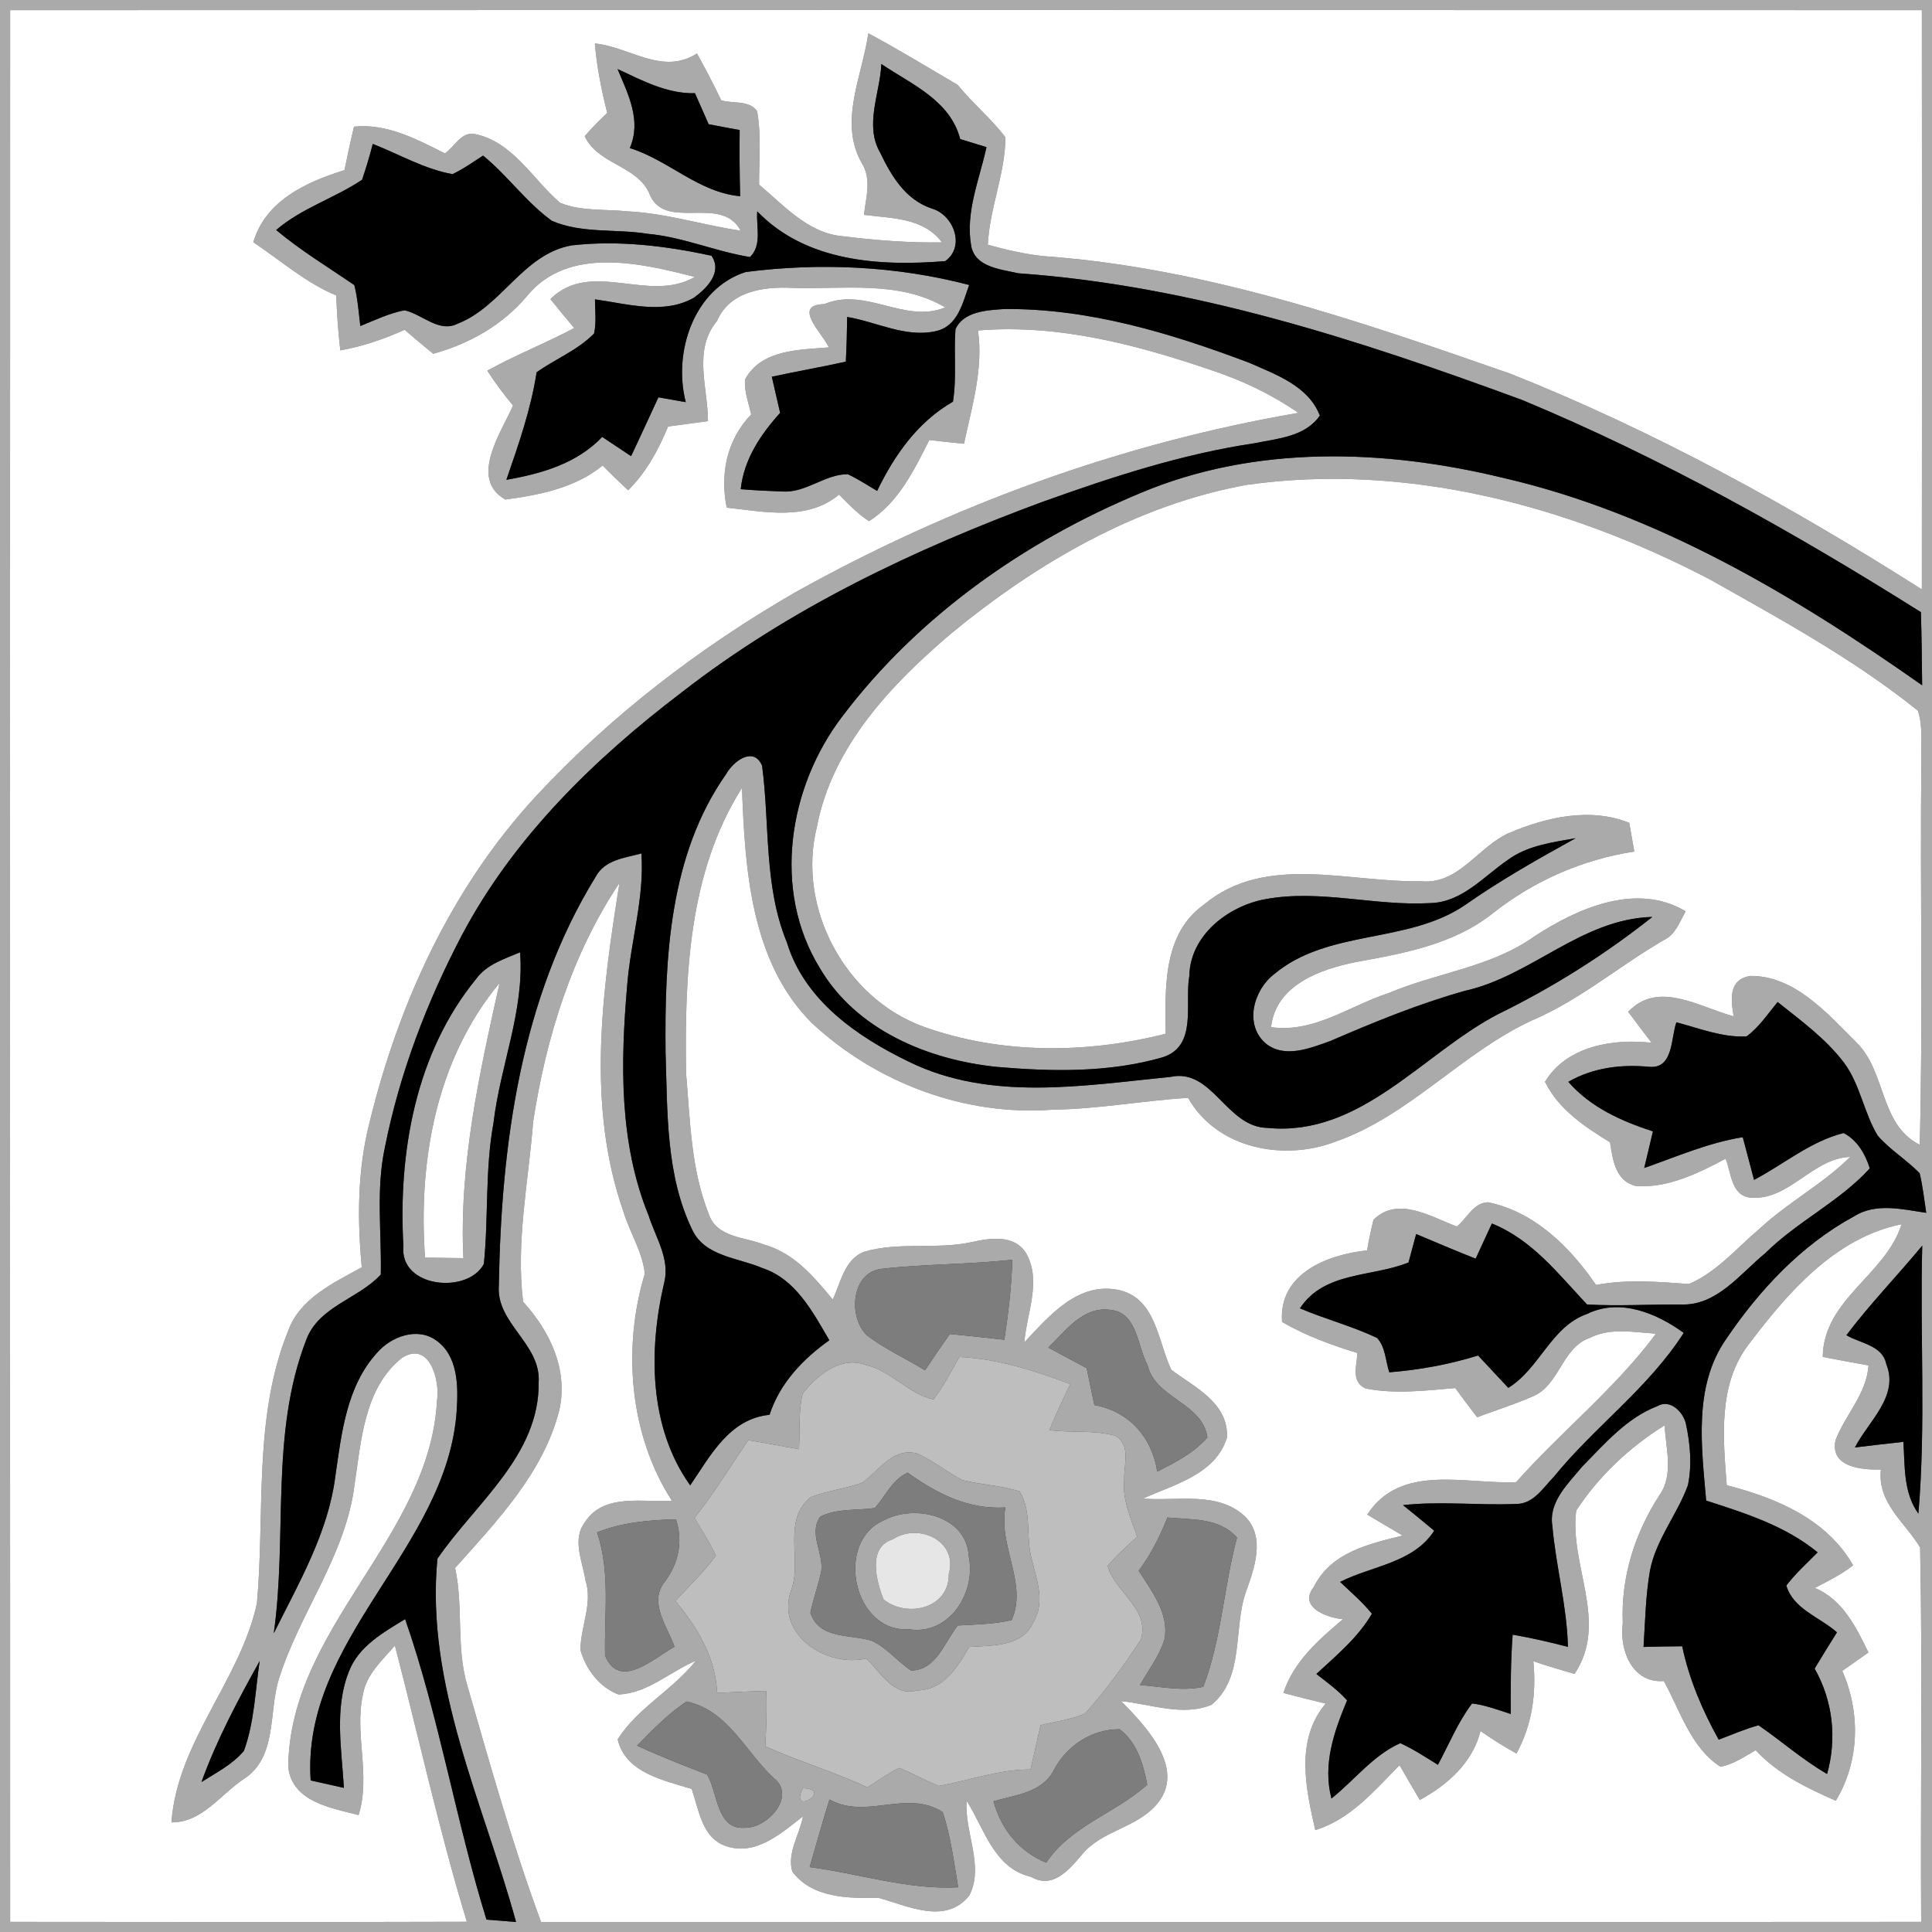
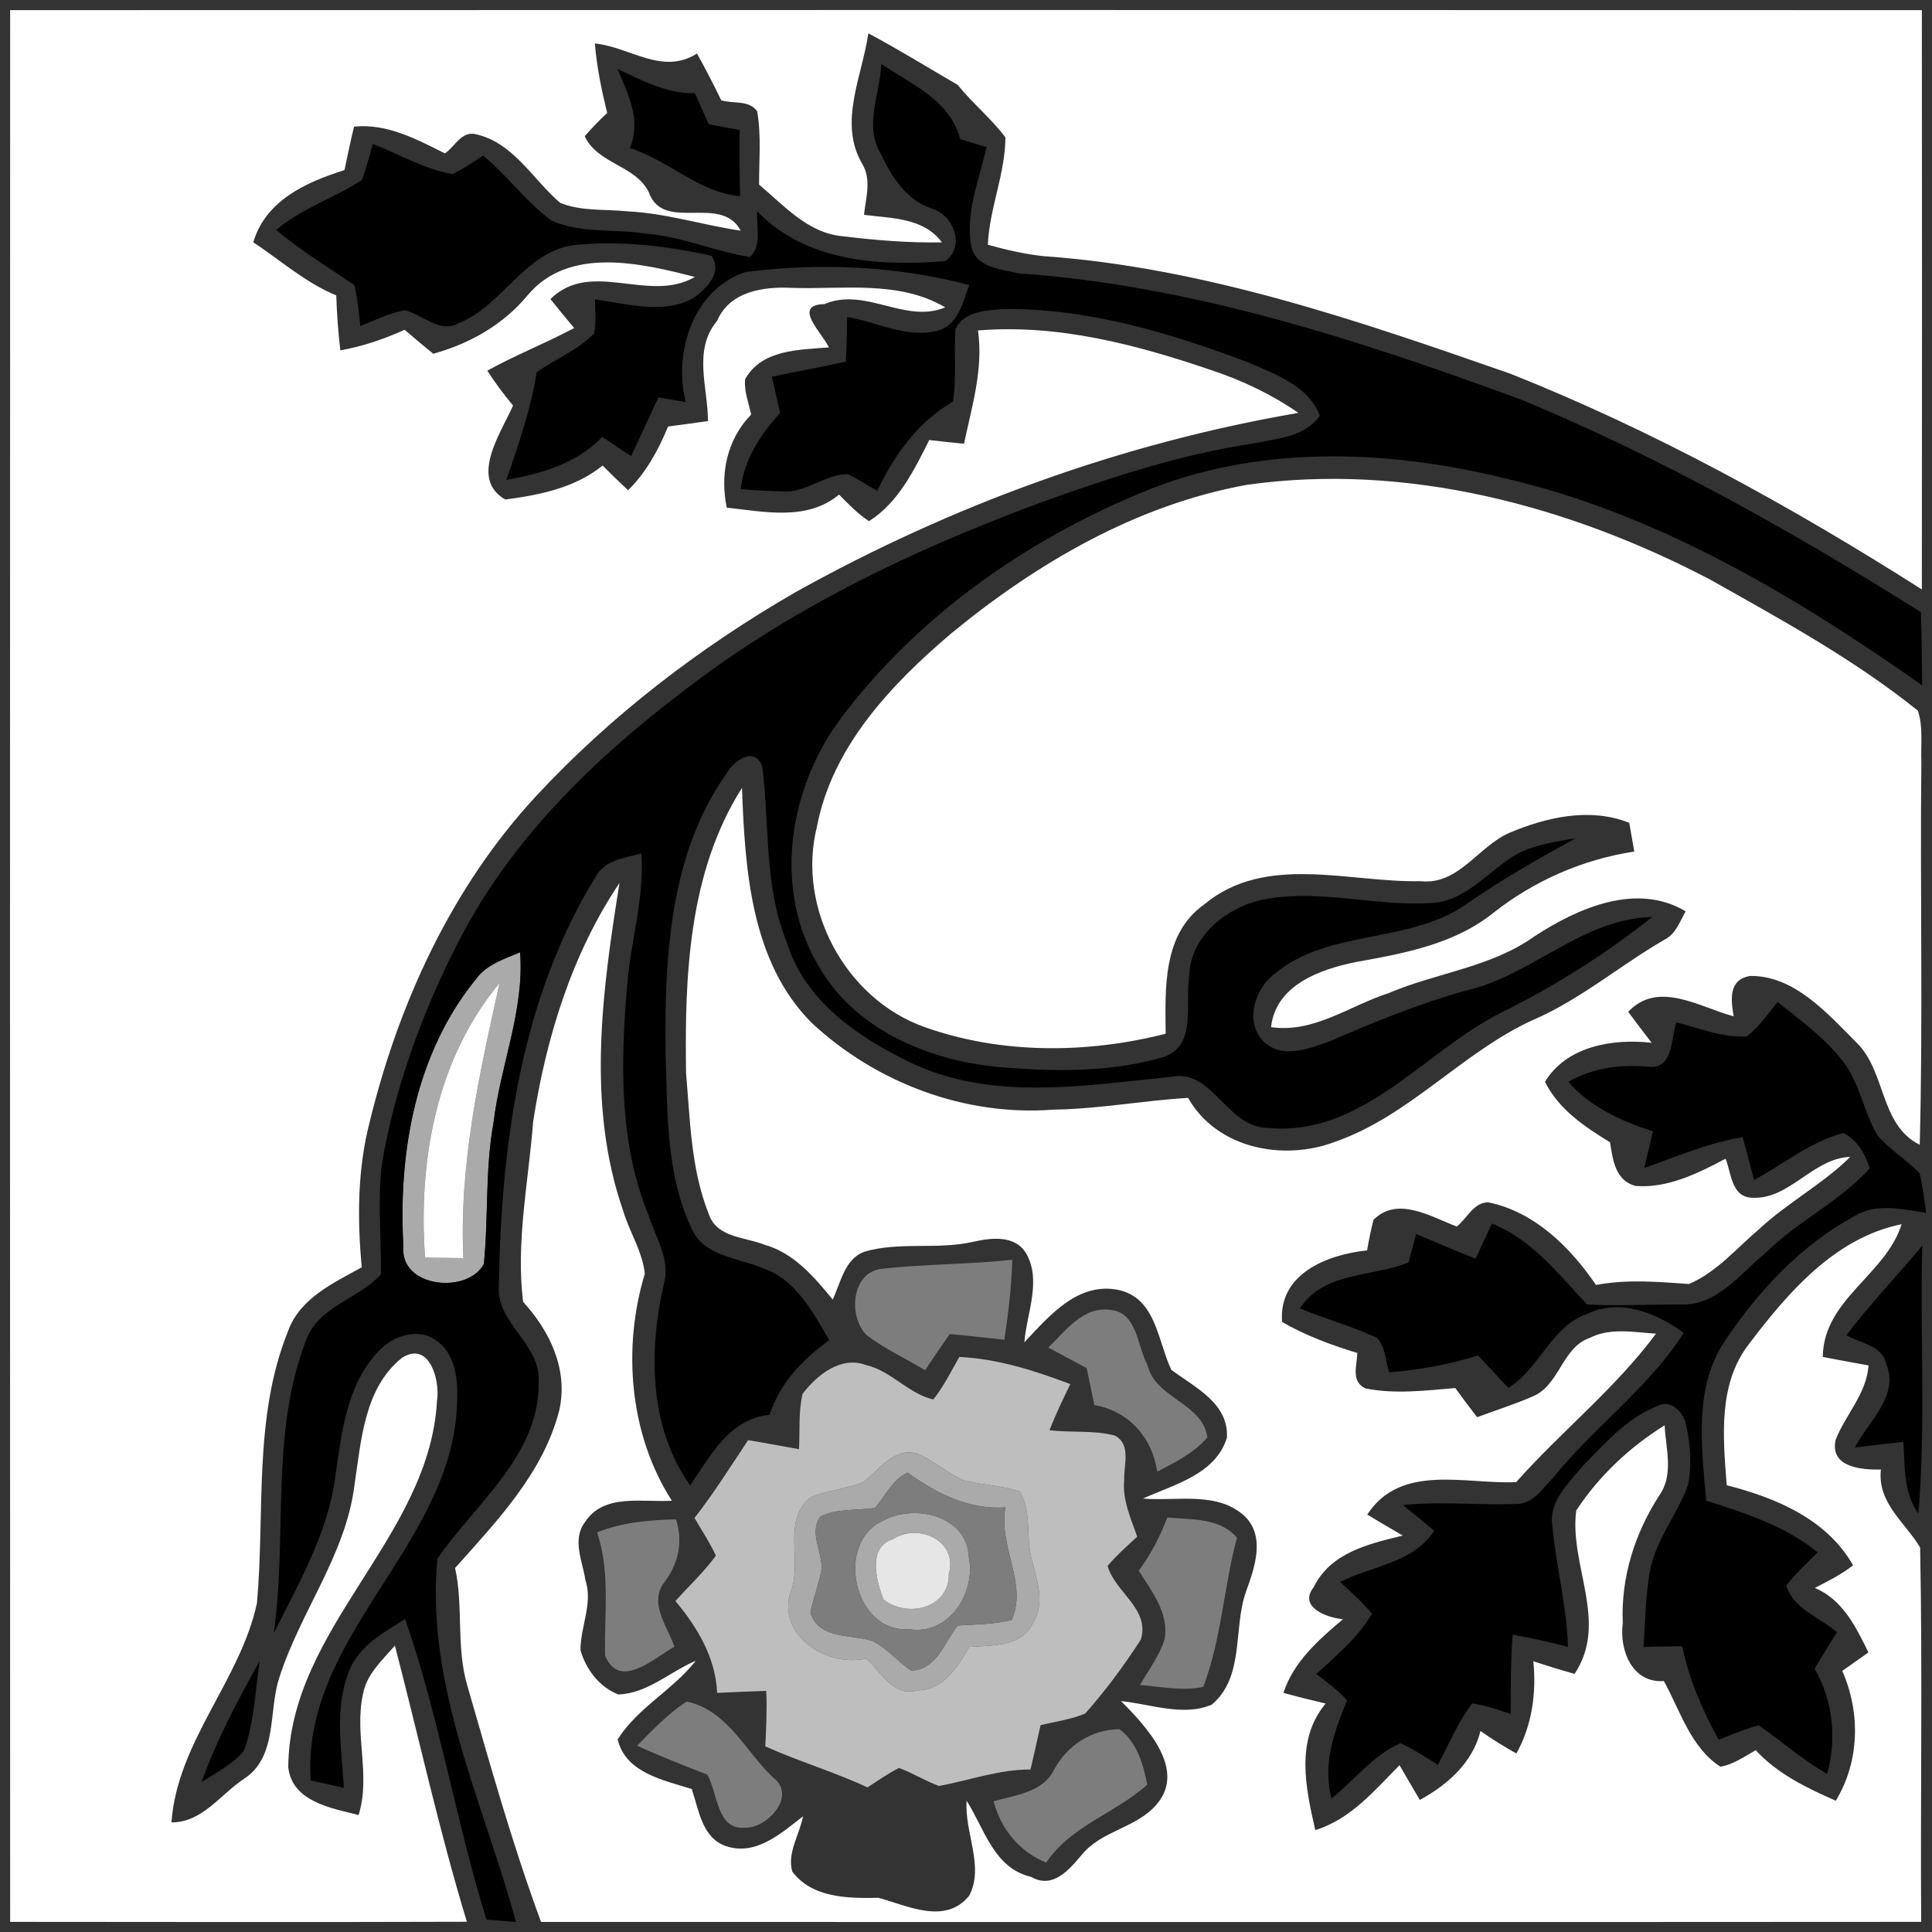
<svg xmlns="http://www.w3.org/2000/svg" width="200pt" height="200pt" viewBox="0 0 200 200" version="1.1">
  <rect x="0" y="0" width="200" height="200" fill="#333333" stroke="none" />
  <g id="#aaaaaaff">
-     <path fill="#aaaaaa" opacity="1.00" d=" M 0.00 0.00 L 200.00 0.00 L 200.00 200.00 L 0.00 200.00 L 0.00 0.00 M 1.05 1.05 C 1.03 67.02 1.03 132.98 1.05 198.95 C 16.81 198.96 32.57 198.99 48.33 198.94 C 45.46 189.51 43.36 179.88 40.88 170.35 C 39.57 171.87 37.92 173.33 37.57 175.41 C 36.66 179.54 38.41 183.79 37.12 187.89 C 34.29 187.17 30.23 186.52 29.84 182.93 C 29.95 168.51 44.47 159.20 45.24 144.99 C 45.57 142.84 44.42 138.74 41.59 140.58 C 37.68 143.72 37.39 149.18 36.69 153.77 C 35.78 161.00 31.06 166.89 28.90 173.71 C 27.76 177.22 28.77 181.92 25.19 184.19 C 22.79 185.80 20.90 188.68 17.75 188.65 C 18.35 180.27 24.88 173.96 26.60 165.95 C 27.44 156.58 26.21 146.76 29.81 137.82 C 31.03 134.40 34.50 132.82 37.45 131.19 C 36.98 126.20 37.00 121.11 38.25 116.22 C 41.26 103.85 46.75 91.87 55.45 82.46 C 63.23 74.07 72.43 67.03 82.32 61.32 C 98.49 52.30 116.15 45.87 134.41 42.74 C 131.69 40.86 128.69 39.42 125.55 38.37 C 117.75 35.70 109.56 33.52 101.24 34.21 C 101.81 38.19 100.61 42.09 99.79 45.94 C 98.59 45.82 97.39 45.69 96.20 45.55 C 94.63 48.66 93.01 52.02 89.96 53.95 C 88.79 53.19 87.83 52.18 86.86 51.20 C 83.53 53.96 79.16 52.97 75.23 52.55 C 74.52 49.07 75.24 45.51 77.76 42.91 C 77.50 41.71 77.02 40.52 77.13 39.27 C 78.83 36.16 82.74 36.22 85.81 35.96 C 85.10 34.45 81.95 31.55 85.35 31.48 C 89.58 29.67 93.69 33.55 97.85 31.82 C 93.05 28.98 87.27 29.98 81.96 29.80 C 79.02 29.65 75.53 30.16 74.23 33.22 C 71.71 36.24 73.28 40.09 73.29 43.59 C 71.91 43.79 70.53 43.97 69.16 44.15 C 68.16 46.57 66.90 48.90 65.02 50.75 C 64.12 49.91 63.24 49.06 62.38 48.19 C 59.54 50.51 55.85 51.24 52.31 51.71 C 48.54 49.56 51.86 44.81 53.11 41.98 C 52.15 40.82 51.25 39.63 50.45 38.37 C 53.37 36.75 56.49 35.53 59.44 33.96 C 58.61 32.97 57.79 31.97 56.98 30.96 C 61.21 26.79 67.15 31.45 71.93 28.67 C 66.34 27.23 58.85 25.46 54.60 30.59 C 52.08 33.62 48.62 35.58 44.85 36.62 C 43.85 35.81 42.86 34.98 41.89 34.14 C 39.76 35.10 37.54 35.86 35.23 36.27 C 35.01 34.38 34.87 32.48 34.81 30.58 C 31.63 29.27 29.05 26.95 26.22 25.08 C 27.50 20.74 31.71 18.85 35.66 17.61 C 35.97 16.11 36.29 14.60 36.65 13.11 C 40.06 12.76 43.12 14.41 46.06 15.88 C 47.04 15.22 47.71 13.67 49.08 13.86 C 53.09 14.64 55.11 18.54 57.99 21.00 C 60.20 21.90 62.65 21.63 64.98 21.88 C 68.96 22.07 72.77 23.31 76.68 23.88 C 74.61 20.01 68.66 24.15 67.16 19.89 C 65.79 17.10 61.86 16.98 60.53 14.10 C 61.26 13.26 62.04 12.45 62.86 11.69 C 62.27 9.33 61.78 6.93 61.58 4.50 C 65.22 4.86 68.55 7.83 72.15 5.54 C 73.04 7.13 73.87 8.74 74.66 10.38 C 75.88 10.76 77.56 10.33 78.38 11.52 C 78.82 14.03 78.57 16.59 78.58 19.11 C 81.15 21.27 83.64 24.13 87.19 24.45 C 90.62 24.87 94.06 25.15 97.51 25.09 C 95.60 22.52 92.30 22.61 89.44 22.24 C 89.63 20.46 90.26 18.55 89.22 16.90 C 86.78 12.65 89.26 7.86 89.89 3.45 C 93.03 5.12 96.06 7.00 99.13 8.78 C 100.67 10.69 102.61 12.26 104.08 14.22 C 104.06 18.00 102.43 21.56 102.26 25.34 C 104.17 25.86 106.10 26.32 108.08 26.52 C 124.76 27.71 140.71 33.23 156.39 38.70 C 171.29 44.63 185.43 52.42 198.95 61.02 C 198.97 41.03 198.97 21.04 198.95 1.05 C 132.98 1.03 67.02 1.03 1.05 1.05 M 63.93 7.15 C 65.03 9.77 66.43 12.48 65.20 15.33 C 69.22 16.58 72.32 19.92 76.62 20.31 C 76.56 18.03 76.54 15.74 76.57 13.46 C 75.50 13.27 74.43 13.07 73.36 12.86 C 72.88 11.79 72.41 10.72 71.94 9.65 C 69.05 9.72 66.48 8.33 63.93 7.15 M 91.24 6.63 C 91.10 9.65 89.46 12.96 91.12 15.81 C 92.29 18.25 93.75 20.69 96.47 21.59 C 98.71 22.24 99.97 25.51 97.85 27.03 C 91.06 27.59 83.41 27.10 78.39 21.88 C 78.26 23.45 78.92 25.36 77.64 26.61 C 74.05 26.03 70.66 24.52 67.01 24.20 C 63.74 23.67 60.23 24.20 57.13 22.86 C 54.47 20.94 52.55 18.18 50.01 16.11 C 48.97 16.77 47.96 17.50 46.84 18.03 C 43.92 17.50 41.33 15.97 38.59 14.90 C 38.27 16.15 37.90 17.39 37.48 18.61 C 34.63 20.52 31.23 21.54 28.59 23.81 C 31.13 25.94 33.96 27.65 36.68 29.51 C 37.03 30.90 37.13 32.33 37.30 33.75 C 38.80 33.15 40.28 32.42 41.88 32.12 C 43.73 32.53 45.46 34.51 47.41 33.49 C 51.95 31.72 54.16 26.28 59.19 25.40 C 64.01 24.85 68.93 25.45 73.65 26.47 C 74.82 28.18 73.18 29.84 71.85 30.81 C 68.72 32.61 64.94 31.45 61.59 30.99 C 61.60 32.16 61.75 33.36 61.50 34.52 C 59.81 36.26 57.50 37.15 55.55 38.54 C 54.96 42.37 53.68 46.02 52.42 49.67 C 56.07 49.03 59.71 47.99 62.34 45.23 C 63.34 45.89 64.34 46.56 65.33 47.22 C 66.29 45.20 67.21 43.16 68.16 41.13 C 69.10 41.29 70.05 41.46 70.99 41.63 C 69.66 36.50 71.80 29.90 77.18 28.16 C 84.87 27.17 92.81 27.53 100.33 29.50 C 99.65 31.36 99.16 33.78 96.88 34.28 C 93.77 34.99 90.74 33.32 87.70 32.81 C 87.68 34.36 87.64 35.90 87.56 37.44 C 85.01 38.00 82.45 38.45 79.90 39.00 C 80.19 40.25 80.48 41.49 80.76 42.74 C 78.73 44.99 77.01 47.55 76.68 50.64 C 78.13 50.76 79.58 50.83 81.03 50.88 C 83.44 51.03 85.40 49.08 87.76 49.09 C 88.82 49.58 89.79 50.23 90.80 50.82 C 92.61 47.08 94.99 43.69 98.65 41.58 C 99.05 39.10 98.72 36.58 98.91 34.08 C 99.74 32.22 102.20 32.11 103.96 31.99 C 112.72 31.91 121.25 34.50 129.36 37.57 C 132.12 38.79 135.45 39.96 136.63 43.02 C 135.12 45.21 132.28 45.39 129.90 45.88 C 122.35 47.00 115.07 49.39 107.90 51.96 C 94.69 56.84 81.77 62.96 70.60 71.65 C 61.56 78.52 53.18 86.67 47.82 96.80 C 44.18 103.72 41.36 111.13 39.84 118.80 C 38.91 123.13 39.51 127.56 39.42 131.94 C 37.10 134.47 32.99 135.22 31.70 138.71 C 27.94 148.40 29.77 159.00 28.34 169.08 C 30.93 163.86 33.98 158.67 34.72 152.78 C 35.36 148.34 35.88 143.49 39.04 140.03 C 40.49 138.36 43.19 137.34 45.16 138.76 C 47.43 140.37 47.44 143.49 47.28 146.00 C 46.34 160.28 31.18 169.62 32.16 184.31 C 33.02 184.50 34.74 184.89 35.60 185.08 C 35.37 181.09 34.59 176.87 36.12 173.03 C 37.12 170.42 39.68 168.99 41.94 167.61 C 45.47 177.76 47.18 188.45 50.36 198.72 C 51.13 198.78 52.66 198.90 53.42 198.96 C 50.04 186.62 44.03 174.44 45.28 161.36 C 49.19 155.64 55.86 150.67 55.76 143.11 C 56.03 139.12 51.33 137.00 51.64 133.07 C 51.88 118.50 53.89 103.37 61.67 90.75 C 62.60 89.00 64.69 88.81 66.40 88.35 C 66.72 92.96 65.29 97.40 64.93 101.96 C 64.24 109.94 64.06 118.29 67.15 125.84 C 67.85 128.07 69.36 130.29 68.77 132.73 C 67.13 139.67 67.14 147.74 71.45 153.76 C 73.54 150.69 75.51 146.87 79.66 146.46 C 80.73 143.19 83.10 140.70 85.85 138.74 C 84.13 135.81 82.37 132.41 78.92 131.27 C 76.41 130.18 72.97 130.10 71.65 127.29 C 68.92 121.63 69.10 115.12 68.90 108.99 C 68.79 99.14 69.30 88.46 75.17 80.13 C 75.90 78.81 78.01 77.21 78.89 79.26 C 79.70 85.35 79.06 91.73 81.46 97.56 C 83.27 103.53 88.70 107.30 94.05 109.89 C 102.49 114.06 112.18 112.37 121.16 111.48 C 125.53 110.53 126.92 116.70 131.22 116.76 C 140.83 117.70 147.25 109.09 155.03 105.01 C 160.72 102.23 166.08 98.86 171.05 94.92 C 163.69 95.12 158.54 101.05 151.61 102.58 C 146.85 103.92 142.26 105.80 137.73 107.76 C 135.66 108.50 132.96 109.61 131.02 108.01 C 128.77 106.07 129.77 102.49 131.88 100.86 C 137.49 96.14 145.69 97.75 151.66 93.69 C 155.32 91.12 159.20 88.93 163.11 86.77 C 160.70 87.20 158.12 87.52 156.09 89.02 C 153.56 90.75 151.33 93.43 148.02 93.49 C 142.36 93.81 136.70 92.05 131.06 93.07 C 127.18 93.75 123.20 96.80 123.12 101.02 C 122.61 103.87 124.01 108.29 120.36 109.45 C 114.83 111.05 108.93 110.94 103.24 110.45 C 96.10 109.73 88.62 106.63 84.86 100.20 C 79.91 92.15 81.62 81.45 87.19 74.17 C 95.05 63.77 106.11 56.00 118.08 51.03 C 129.91 46.04 143.29 46.48 155.57 49.46 C 171.49 53.12 185.75 61.64 198.98 70.94 C 198.95 68.42 198.93 65.89 198.85 63.37 C 185.66 55.07 171.99 47.40 157.58 41.41 C 140.74 35.21 123.42 29.55 105.40 28.29 C 103.61 27.87 100.97 27.68 100.54 25.48 C 99.91 21.99 101.39 18.59 102.12 15.23 C 101.44 15.03 100.08 14.61 99.40 14.40 C 98.36 10.38 94.37 8.74 91.24 6.63 M 98.52 65.53 C 92.28 70.82 86.16 77.26 84.57 85.57 C 82.45 93.98 87.52 103.42 95.71 106.32 C 103.65 109.15 112.56 109.08 120.67 107.01 C 120.62 102.33 120.34 96.69 124.64 93.64 C 131.00 88.32 139.63 91.38 147.06 91.22 C 151.00 91.65 153.02 87.61 156.26 86.21 C 160.14 84.58 164.61 83.56 168.66 85.18 C 168.79 85.92 169.05 87.40 169.18 88.15 C 163.83 88.97 158.79 91.18 154.55 94.53 C 150.52 97.75 145.35 98.69 140.42 99.58 C 136.70 100.32 132.06 101.95 131.58 106.33 C 136.01 106.97 139.71 104.11 143.74 102.81 C 148.72 100.69 154.37 100.14 158.86 96.92 C 163.33 94.01 169.41 91.30 174.50 94.34 C 173.89 95.39 173.48 96.70 172.30 97.28 C 167.67 99.95 163.58 103.50 158.62 105.62 C 151.30 108.99 145.89 115.53 138.20 118.20 C 132.86 120.23 125.96 118.91 122.99 113.65 C 118.32 113.93 113.70 114.81 109.02 114.87 C 99.90 115.57 90.73 112.11 84.06 105.92 C 77.72 99.60 77.12 89.99 76.81 81.56 C 71.27 90.29 70.87 101.03 71.02 111.06 C 71.44 115.94 71.52 121.01 73.35 125.62 C 74.16 128.15 77.10 128.03 79.16 128.86 C 82.18 129.71 84.29 132.19 86.20 134.53 C 87.04 132.78 87.42 130.34 89.47 129.58 C 93.10 128.51 96.97 129.39 100.65 128.57 C 102.55 128.14 105.06 127.79 106.24 129.77 C 107.84 132.61 106.28 135.95 106.04 138.96 C 108.63 136.20 111.66 132.58 115.94 133.57 C 119.70 134.50 119.86 138.90 121.26 141.81 C 123.67 143.61 127.21 145.25 127.01 148.83 C 125.83 152.64 121.54 153.67 118.32 155.13 C 121.84 155.43 126.11 154.31 128.94 157.04 C 131.01 159.20 129.84 162.38 128.97 164.81 C 127.64 168.61 128.86 173.61 125.43 176.47 C 122.47 177.72 119.12 176.40 116.05 176.10 C 118.66 178.71 122.84 183.17 119.75 186.77 C 117.69 189.23 114.05 189.48 112.01 191.98 C 110.69 193.54 108.99 195.60 106.73 194.29 C 102.88 193.39 101.92 189.33 100.07 186.42 C 99.81 189.66 101.93 193.21 100.33 196.24 C 97.87 199.29 93.95 197.28 90.94 196.46 C 87.82 196.52 84.10 196.51 82.02 193.75 C 81.45 191.82 82.78 189.90 83.13 188.02 C 80.89 189.76 78.26 192.14 75.19 191.12 C 72.68 190.31 72.34 187.34 71.61 185.20 C 68.70 184.28 64.76 183.53 63.94 180.06 C 66.01 176.78 69.65 174.95 72.03 171.92 C 69.35 173.05 67.04 175.30 64.02 175.41 C 62.06 174.67 60.65 172.80 60.09 170.82 C 60.08 168.39 61.40 165.99 60.60 163.57 C 60.31 161.62 59.19 159.38 60.55 157.58 C 62.50 154.54 66.53 155.56 69.55 155.35 C 65.15 148.52 64.42 139.54 66.75 131.86 C 66.52 129.58 65.18 127.58 64.53 125.40 C 60.69 114.42 62.34 102.60 64.13 91.40 C 59.21 98.73 56.52 107.45 55.19 116.12 C 54.71 122.32 53.39 128.54 54.15 134.76 C 56.91 137.79 58.82 141.72 57.91 145.93 C 56.28 152.44 51.45 157.45 47.11 162.32 C 47.99 166.32 47.20 170.51 48.37 174.47 C 50.74 182.68 53.04 190.93 56.01 198.96 C 103.64 198.95 151.26 198.99 198.88 198.95 C 198.79 186.03 199.03 173.10 198.77 160.19 C 197.19 157.56 194.33 155.59 194.71 152.13 C 192.72 152.16 189.41 151.91 190.02 149.07 C 191.04 146.43 193.22 144.31 193.43 141.35 C 191.84 141.06 190.26 140.77 188.69 140.47 C 188.77 134.48 195.21 132.00 196.85 126.73 C 189.98 128.12 185.10 133.78 181.07 139.11 C 177.82 143.27 178.37 148.83 178.75 153.75 C 183.83 155.05 189.11 157.25 191.83 162.04 C 190.62 162.99 189.24 163.68 187.87 164.38 C 190.75 165.59 192.12 168.41 193.42 171.06 C 192.52 171.70 191.61 172.33 190.71 172.97 C 192.61 177.28 192.51 182.35 190.04 186.41 C 187.03 185.09 184.01 183.63 181.75 181.18 C 180.58 181.84 179.45 182.65 178.10 182.89 C 175.02 180.91 173.94 177.09 172.24 174.02 C 168.97 174.27 167.61 170.82 167.99 168.02 C 167.78 163.30 169.23 158.73 171.78 154.79 C 173.29 152.64 172.44 149.95 172.32 147.55 C 168.70 149.80 165.51 152.80 163.17 156.37 C 162.43 162.05 166.57 167.91 163.00 173.28 C 161.57 172.88 160.15 172.44 158.73 171.97 C 159.06 175.27 158.60 178.59 156.98 181.52 C 155.69 180.81 154.45 180.03 153.26 179.19 C 152.44 182.49 149.86 184.75 146.98 186.33 C 146.27 185.13 145.57 183.93 144.88 182.73 C 142.30 185.34 139.80 188.34 136.16 189.45 C 135.15 185.07 134.08 180.13 137.23 176.35 C 135.76 176.01 134.31 175.64 132.86 175.25 C 133.91 172.01 136.51 169.75 139.02 167.62 C 137.36 167.47 134.39 166.37 135.98 164.32 C 137.76 160.71 141.65 159.84 145.21 158.96 C 143.98 158.24 142.75 157.52 141.54 156.79 C 145.00 151.45 151.72 153.67 156.95 153.43 C 161.62 148.18 167.22 143.73 171.43 138.06 C 169.15 137.92 166.70 137.41 164.57 138.50 C 161.66 139.50 161.45 143.46 158.61 144.58 C 156.75 145.39 154.81 146.00 152.91 146.71 C 152.14 145.71 151.39 144.71 150.65 143.69 C 147.57 143.95 144.41 144.34 141.35 143.73 C 139.82 143.01 140.47 141.36 140.51 140.06 C 137.82 139.24 135.16 138.26 132.72 136.85 C 132.33 131.85 137.41 129.87 141.52 129.44 C 141.70 128.37 141.92 127.32 142.18 126.28 C 144.68 123.77 148.14 125.97 150.81 126.97 C 151.86 126.14 152.53 124.49 154.05 124.46 C 158.87 125.45 162.54 129.10 165.22 133.02 C 168.42 132.41 171.63 132.69 174.84 132.92 C 177.74 131.69 179.80 129.17 182.17 127.18 C 185.10 124.46 188.69 122.58 191.54 119.76 C 187.60 119.90 185.21 124.31 181.23 123.98 C 179.20 123.80 179.23 121.39 178.63 119.95 C 175.78 121.46 172.62 123.03 169.33 122.77 C 167.21 122.23 166.96 120.07 166.67 118.25 C 164.05 116.64 161.34 114.84 159.94 111.99 C 162.16 108.28 167.01 107.49 170.98 107.95 C 170.16 106.89 169.35 105.82 168.55 104.74 C 171.67 101.44 175.94 104.27 179.47 105.21 C 179.17 103.47 178.92 101.39 181.19 101.03 C 185.74 100.98 189.16 104.89 192.14 107.88 C 195.29 110.91 194.54 116.41 198.73 118.51 C 199.08 105.33 198.75 92.14 198.90 78.95 C 198.82 77.16 199.11 75.30 198.54 73.57 C 191.91 68.24 184.40 64.15 177.02 59.99 C 162.41 52.34 145.59 47.86 129.07 50.19 C 117.68 52.25 107.37 58.26 98.52 65.53 M 180.81 107.29 C 178.30 107.42 175.92 106.45 173.54 105.83 C 172.96 107.43 173.25 110.64 170.76 110.44 C 167.83 110.16 164.94 110.51 162.35 111.99 C 164.65 114.63 167.85 116.06 171.11 117.12 C 170.82 118.38 170.51 119.65 170.21 120.91 C 173.57 119.73 176.87 118.29 180.41 117.72 C 180.80 119.19 181.19 120.66 181.58 122.14 C 184.66 120.52 187.42 118.15 190.85 117.29 C 192.27 118.03 193.10 119.46 193.56 120.95 C 190.41 124.41 186.05 126.44 182.73 129.74 C 180.12 131.87 177.73 135.19 174.01 135.04 C 170.77 135.02 167.52 135.22 164.29 135.04 C 161.32 131.89 158.61 128.33 154.44 126.66 C 153.88 127.87 153.32 129.09 152.76 130.30 C 150.69 129.48 148.65 128.61 146.60 127.75 C 146.40 128.48 146.01 129.96 145.81 130.69 C 142.02 132.23 137.10 131.59 134.57 135.44 C 137.19 136.55 139.97 137.28 142.55 138.50 C 143.44 139.45 143.42 140.88 143.82 142.06 C 146.94 141.81 150.02 141.25 153.01 140.32 C 154.05 141.43 155.09 142.55 156.14 143.67 C 159.41 141.65 160.55 137.33 164.31 136.01 C 167.69 134.36 171.49 135.93 174.30 137.98 C 170.66 143.68 165.08 147.68 160.85 152.88 C 159.74 154.02 158.73 155.72 156.92 155.69 C 153.03 155.85 149.13 155.38 145.24 155.81 C 146.32 156.68 147.40 157.56 148.47 158.46 C 146.29 161.82 142.03 162.08 138.73 163.76 C 139.85 164.83 141.04 165.84 142.02 167.05 C 140.58 169.53 138.34 171.37 136.27 173.29 C 137.37 174.15 138.51 174.97 139.45 176.02 C 138.10 179.27 136.91 182.62 137.83 186.18 C 140.21 184.29 142.13 181.71 144.96 180.45 C 146.32 181.07 147.57 181.90 148.85 182.69 C 150.01 180.56 150.91 178.28 152.39 176.34 C 153.77 176.51 155.08 177.01 156.39 177.43 C 156.38 174.69 156.38 171.95 156.59 169.22 C 158.52 169.55 160.42 169.99 162.31 170.48 C 162.21 166.26 161.07 162.16 160.70 157.97 C 160.29 155.46 162.35 153.57 163.80 151.81 C 166.11 149.46 168.39 146.79 171.53 145.58 C 172.86 144.78 174.21 146.11 174.52 147.36 C 174.97 149.44 175.17 151.66 174.73 153.76 C 173.62 156.80 171.41 159.39 170.80 162.62 C 170.35 165.22 170.31 167.86 170.14 170.49 C 171.47 170.45 172.81 170.43 174.14 170.42 C 174.86 173.84 176.23 177.05 177.92 180.09 C 179.28 179.57 180.63 178.99 182.04 178.60 C 184.43 180.24 186.61 182.18 189.14 183.64 C 190.17 179.94 189.74 176.08 187.85 172.73 C 188.60 171.47 189.38 170.23 190.16 168.98 C 188.40 167.41 185.63 166.58 184.92 164.13 C 185.88 162.88 187.05 161.82 188.16 160.70 C 184.82 157.95 180.67 156.65 176.62 155.34 C 176.15 149.78 175.28 143.55 178.66 138.66 C 182.10 133.57 186.47 128.88 191.92 125.92 C 194.20 124.48 196.93 125.19 199.40 125.55 C 199.20 124.18 199.04 122.80 198.72 121.45 C 197.36 120.06 195.67 119.04 194.39 117.58 C 192.94 115.20 192.58 112.30 190.91 110.04 C 189.02 107.53 186.45 105.67 184.02 103.73 C 183.00 104.96 182.10 106.33 180.81 107.29 M 191.14 138.22 C 192.55 139.06 194.88 139.26 195.26 141.19 C 196.63 144.54 193.42 147.12 192.02 149.84 C 193.69 149.64 195.36 149.44 197.04 149.26 C 197.20 151.80 197.03 154.51 198.59 156.69 C 199.38 147.47 198.74 138.19 198.99 128.95 C 196.41 132.07 193.58 134.98 191.14 138.22 M 91.33 131.34 C 88.11 131.65 87.77 136.31 89.73 138.22 C 91.59 139.65 93.76 140.62 95.76 141.85 C 96.59 140.59 97.45 139.34 98.32 138.10 C 100.20 138.27 102.08 138.48 103.97 138.69 C 104.38 135.94 104.72 133.19 104.79 130.41 C 100.32 130.90 95.80 130.84 91.33 131.34 M 108.52 139.50 C 109.83 140.21 111.16 140.92 112.49 141.63 C 112.76 142.90 113.03 144.17 113.29 145.45 C 116.87 146.09 119.25 148.78 119.80 152.34 C 121.67 151.38 123.60 150.41 124.99 148.80 C 124.48 145.20 119.59 144.78 118.79 141.31 C 117.71 139.33 117.75 135.85 114.94 135.60 C 112.12 135.20 110.31 137.78 108.52 139.50 M 83.08 144.29 C 82.64 146.16 82.82 148.11 82.71 150.02 C 80.95 149.71 79.20 149.37 77.45 149.08 C 75.63 151.79 73.91 154.57 71.89 157.14 C 72.65 158.42 73.47 159.68 74.11 161.04 C 72.87 162.74 71.32 164.17 69.92 165.74 C 72.21 168.48 74.07 171.59 74.24 175.25 C 75.94 175.17 77.63 175.09 79.32 175.04 C 79.41 176.95 79.32 178.87 79.22 180.78 C 82.69 182.35 86.35 183.42 89.80 185.03 C 90.87 184.34 91.92 183.59 93.07 183.02 C 94.48 183.54 95.77 184.36 97.20 184.88 C 100.36 184.31 103.42 183.16 106.68 183.18 C 107.04 181.65 107.37 180.12 107.72 178.59 C 109.26 178.21 110.86 178.01 112.33 177.39 C 114.46 175.01 116.36 172.41 118.10 169.73 C 119.08 166.56 115.41 164.82 114.66 162.10 C 115.59 161.00 116.67 160.05 117.72 159.08 C 117.08 157.18 116.16 155.26 116.38 153.20 C 116.31 151.65 117.14 149.54 115.41 148.61 C 113.21 148.02 110.88 148.34 108.64 148.05 C 109.29 146.43 110.03 144.85 110.80 143.28 C 107.08 141.88 103.30 140.66 99.31 140.47 C 98.46 141.96 97.69 143.51 96.62 144.87 C 94.02 144.28 92.26 141.90 89.64 141.31 C 87.06 140.32 84.55 142.36 83.08 144.29 M 61.81 158.63 C 63.21 162.80 62.53 167.15 62.64 171.40 C 64.15 175.01 67.70 171.64 69.82 170.47 C 69.09 168.35 67.11 165.93 68.80 163.76 C 70.25 161.83 70.72 159.60 69.98 157.28 C 67.21 157.35 64.41 157.59 61.81 158.63 M 120.85 157.09 C 120.08 159.04 119.14 160.92 117.88 162.60 C 119.22 164.72 121.03 167.00 120.56 169.67 C 120.03 171.41 118.90 172.87 118.01 174.43 C 120.18 174.60 122.40 175.09 124.56 174.62 C 126.45 169.69 126.68 164.27 128.05 159.18 C 126.25 157.09 123.33 157.33 120.85 157.09 M 20.86 184.47 C 22.39 183.50 24.06 182.66 25.25 181.25 C 26.33 178.28 26.42 175.06 26.88 171.95 C 24.63 176.00 22.43 180.11 20.86 184.47 M 71.08 176.14 C 69.16 177.40 67.55 179.08 65.95 180.71 C 68.33 181.80 70.77 182.76 73.21 183.71 C 74.31 185.57 74.17 189.39 77.03 189.21 C 79.41 189.33 82.52 185.91 80.07 184.04 C 77.14 181.31 75.36 177.06 71.08 176.14 M 109.10 183.23 C 107.90 185.59 105.10 185.81 102.85 186.47 C 103.64 189.37 105.50 191.66 108.30 192.82 C 110.88 188.98 115.47 187.71 118.76 184.75 C 118.37 182.67 117.68 180.31 115.89 179.01 C 112.99 179.02 110.44 180.70 109.10 183.23 M 83.11 185.11 C 81.61 188.14 86.42 185.22 83.11 185.11 M 85.87 186.28 C 85.14 188.60 84.49 190.94 83.82 193.28 C 88.94 193.95 94.00 195.65 99.19 195.37 C 98.75 192.76 98.42 190.11 97.59 187.59 C 93.85 185.19 89.65 188.42 85.87 186.28 Z" />
    <path fill="#aaaaaa" opacity="1.00" d=" M 49.31 101.31 C 50.40 99.82 52.22 99.27 53.84 98.58 C 54.30 104.62 51.78 110.31 51.09 116.23 C 50.20 121.06 50.58 125.98 50.09 130.84 C 48.44 134.00 41.33 133.33 41.76 129.00 C 41.21 119.31 43.01 109.00 49.31 101.31 M 44.00 130.19 C 45.33 130.21 46.65 130.23 47.97 130.24 C 47.51 120.58 49.63 111.11 51.72 101.75 C 45.15 109.65 43.28 120.17 44.00 130.19 Z" />
    <path fill="#aaaaaa" opacity="1.00" d=" M 89.30 153.47 C 91.00 152.21 92.46 149.82 94.91 150.46 C 96.59 151.18 98.00 152.39 99.63 153.22 C 101.58 153.71 103.62 153.77 105.55 154.39 C 106.85 156.50 106.16 159.10 106.80 161.39 C 107.31 163.51 108.23 165.87 106.97 167.93 C 105.84 170.52 102.68 170.32 100.33 170.49 C 99.14 172.57 97.67 174.95 94.95 174.99 C 92.51 175.69 91.17 173.09 89.67 171.69 C 85.58 172.64 80.36 169.26 81.86 164.74 C 83.11 161.57 80.89 157.46 83.93 154.98 C 85.67 154.30 87.55 154.12 89.30 153.47 M 90.58 156.11 C 88.70 156.38 86.65 156.13 84.92 157.00 C 83.67 158.73 85.27 160.74 85.02 162.63 C 84.72 164.09 84.19 165.50 83.89 166.96 C 84.80 169.71 88.00 169.17 90.22 169.84 C 91.79 170.55 92.88 171.98 94.31 172.93 C 96.93 172.91 97.77 169.99 99.15 168.27 C 101.01 168.16 102.89 168.14 104.72 167.71 C 106.42 163.99 103.31 160.01 104.08 156.05 C 100.25 156.29 96.97 154.61 93.96 152.45 C 92.39 153.16 91.65 154.86 90.58 156.11 Z" />
    <path fill="#aaaaaa" opacity="1.00" d=" M 91.48 157.39 C 94.65 155.67 100.05 156.88 100.28 161.07 C 101.08 164.83 98.29 169.33 94.08 168.66 C 88.31 169.02 86.38 159.59 91.48 157.39 M 92.44 159.34 C 89.78 160.14 90.70 163.65 91.47 165.58 C 93.92 167.53 98.28 166.50 98.22 162.93 C 99.21 159.50 95.05 157.61 92.44 159.34 Z" />
  </g>
  <g id="#ffffffff">
    <path fill="#ffffff" opacity="1.00" d=" M 1.05 1.05 C 67.02 1.03 132.98 1.03 198.95 1.05 C 198.97 21.04 198.97 41.03 198.95 61.02 C 185.43 52.42 171.29 44.63 156.39 38.70 C 140.71 33.23 124.76 27.71 108.08 26.52 C 106.10 26.32 104.17 25.86 102.26 25.34 C 102.43 21.56 104.06 18.00 104.08 14.22 C 102.61 12.26 100.67 10.69 99.13 8.78 C 96.06 7.00 93.03 5.12 89.89 3.45 C 89.26 7.86 86.78 12.65 89.22 16.90 C 90.26 18.55 89.63 20.46 89.44 22.24 C 92.30 22.61 95.60 22.52 97.51 25.09 C 94.06 25.15 90.62 24.87 87.19 24.45 C 83.64 24.13 81.15 21.27 78.58 19.11 C 78.57 16.59 78.82 14.03 78.38 11.52 C 77.56 10.33 75.88 10.76 74.66 10.38 C 73.87 8.74 73.04 7.13 72.15 5.54 C 68.55 7.83 65.22 4.86 61.58 4.50 C 61.78 6.93 62.27 9.33 62.86 11.69 C 62.04 12.45 61.26 13.26 60.53 14.10 C 61.86 16.98 65.79 17.10 67.16 19.89 C 68.66 24.15 74.61 20.01 76.68 23.88 C 72.77 23.31 68.96 22.07 64.98 21.88 C 62.65 21.63 60.20 21.90 57.99 21.00 C 55.11 18.54 53.09 14.64 49.08 13.86 C 47.71 13.67 47.04 15.22 46.06 15.88 C 43.12 14.41 40.06 12.76 36.65 13.11 C 36.29 14.60 35.97 16.11 35.66 17.61 C 31.71 18.85 27.50 20.74 26.22 25.08 C 29.05 26.95 31.63 29.27 34.81 30.58 C 34.87 32.48 35.01 34.38 35.23 36.27 C 37.54 35.86 39.76 35.10 41.89 34.14 C 42.86 34.98 43.85 35.81 44.85 36.62 C 48.62 35.58 52.08 33.62 54.60 30.59 C 58.85 25.46 66.34 27.23 71.93 28.67 C 67.15 31.45 61.21 26.79 56.98 30.96 C 57.79 31.97 58.61 32.97 59.44 33.96 C 56.49 35.53 53.37 36.75 50.45 38.37 C 51.25 39.63 52.15 40.82 53.11 41.98 C 51.86 44.81 48.54 49.56 52.31 51.71 C 55.85 51.24 59.54 50.51 62.38 48.19 C 63.24 49.06 64.12 49.91 65.02 50.75 C 66.90 48.90 68.16 46.57 69.16 44.15 C 70.53 43.97 71.91 43.79 73.29 43.59 C 73.28 40.09 71.71 36.24 74.23 33.22 C 75.53 30.16 79.02 29.65 81.96 29.80 C 87.27 29.98 93.05 28.98 97.85 31.82 C 93.69 33.55 89.58 29.67 85.35 31.48 C 81.95 31.55 85.10 34.45 85.81 35.96 C 82.74 36.22 78.83 36.16 77.13 39.27 C 77.02 40.52 77.50 41.71 77.76 42.91 C 75.24 45.51 74.52 49.07 75.23 52.55 C 79.16 52.97 83.53 53.96 86.86 51.20 C 87.83 52.18 88.79 53.19 89.96 53.95 C 93.01 52.02 94.63 48.66 96.20 45.55 C 97.39 45.69 98.59 45.82 99.79 45.94 C 100.61 42.09 101.81 38.19 101.24 34.21 C 109.56 33.52 117.75 35.70 125.55 38.37 C 128.69 39.42 131.69 40.86 134.41 42.74 C 116.15 45.87 98.49 52.30 82.32 61.32 C 72.43 67.03 63.23 74.07 55.45 82.46 C 46.75 91.87 41.26 103.85 38.25 116.22 C 37.00 121.11 36.98 126.20 37.45 131.19 C 34.50 132.82 31.03 134.40 29.81 137.82 C 26.21 146.76 27.44 156.58 26.60 165.95 C 24.88 173.96 18.35 180.27 17.75 188.65 C 20.90 188.68 22.79 185.80 25.19 184.19 C 28.77 181.92 27.76 177.22 28.90 173.71 C 31.06 166.89 35.78 161.00 36.69 153.77 C 37.39 149.18 37.68 143.72 41.59 140.58 C 44.42 138.74 45.57 142.84 45.24 144.99 C 44.47 159.20 29.95 168.51 29.84 182.93 C 30.23 186.52 34.29 187.17 37.12 187.89 C 38.41 183.79 36.66 179.54 37.57 175.41 C 37.92 173.33 39.57 171.87 40.88 170.35 C 43.36 179.88 45.46 189.51 48.33 198.94 C 32.57 198.99 16.81 198.96 1.05 198.95 C 1.03 132.98 1.03 67.02 1.05 1.05 Z" />
    <path fill="#ffffff" opacity="1.00" d=" M 98.52 65.53 C 107.37 58.26 117.68 52.25 129.07 50.19 C 145.59 47.86 162.41 52.34 177.02 59.99 C 184.40 64.15 191.91 68.24 198.54 73.57 C 199.11 75.30 198.82 77.16 198.90 78.95 C 198.75 92.14 199.08 105.33 198.73 118.51 C 194.54 116.41 195.29 110.91 192.14 107.88 C 189.16 104.89 185.74 100.98 181.19 101.03 C 178.92 101.39 179.17 103.47 179.47 105.21 C 175.94 104.27 171.67 101.44 168.55 104.74 C 169.35 105.82 170.16 106.89 170.98 107.95 C 167.01 107.49 162.16 108.28 159.94 111.99 C 161.34 114.84 164.05 116.64 166.67 118.25 C 166.96 120.07 167.21 122.23 169.33 122.77 C 172.62 123.03 175.78 121.46 178.63 119.95 C 179.23 121.39 179.20 123.80 181.23 123.98 C 185.21 124.31 187.60 119.90 191.54 119.76 C 188.69 122.58 185.10 124.46 182.17 127.18 C 179.80 129.17 177.74 131.69 174.84 132.92 C 171.63 132.69 168.42 132.41 165.22 133.02 C 162.54 129.10 158.87 125.45 154.05 124.46 C 152.53 124.49 151.86 126.14 150.81 126.97 C 148.14 125.97 144.68 123.77 142.18 126.28 C 141.92 127.32 141.70 128.37 141.52 129.44 C 137.41 129.87 132.33 131.85 132.72 136.85 C 135.16 138.26 137.82 139.24 140.51 140.06 C 140.47 141.36 139.82 143.01 141.35 143.73 C 144.41 144.34 147.57 143.95 150.65 143.69 C 151.39 144.71 152.14 145.71 152.91 146.71 C 154.81 146.00 156.75 145.39 158.61 144.58 C 161.45 143.46 161.66 139.50 164.57 138.50 C 166.70 137.41 169.15 137.92 171.43 138.06 C 167.22 143.73 161.62 148.18 156.95 153.43 C 151.72 153.67 145.00 151.45 141.54 156.79 C 142.75 157.52 143.98 158.24 145.21 158.96 C 141.65 159.84 137.76 160.71 135.98 164.32 C 134.39 166.37 137.36 167.47 139.02 167.62 C 136.51 169.75 133.91 172.01 132.86 175.25 C 134.31 175.64 135.76 176.01 137.23 176.35 C 134.08 180.13 135.15 185.07 136.16 189.45 C 139.80 188.34 142.30 185.34 144.88 182.73 C 145.57 183.93 146.27 185.13 146.98 186.33 C 149.86 184.75 152.44 182.49 153.26 179.19 C 154.45 180.03 155.69 180.81 156.98 181.52 C 158.60 178.59 159.06 175.27 158.73 171.97 C 160.15 172.44 161.57 172.88 163.00 173.28 C 166.57 167.91 162.43 162.05 163.17 156.37 C 165.51 152.80 168.70 149.80 172.32 147.55 C 172.44 149.95 173.29 152.64 171.78 154.79 C 169.23 158.73 167.78 163.30 167.99 168.02 C 167.61 170.82 168.97 174.27 172.24 174.02 C 173.94 177.09 175.02 180.91 178.10 182.89 C 179.45 182.65 180.58 181.84 181.75 181.18 C 184.01 183.63 187.03 185.09 190.04 186.41 C 192.51 182.35 192.61 177.28 190.71 172.97 C 191.61 172.33 192.52 171.70 193.42 171.06 C 192.12 168.41 190.75 165.59 187.87 164.38 C 189.24 163.68 190.62 162.99 191.83 162.04 C 189.11 157.25 183.83 155.05 178.75 153.75 C 178.37 148.83 177.82 143.27 181.07 139.11 C 185.10 133.78 189.98 128.12 196.85 126.73 C 195.21 132.00 188.77 134.48 188.69 140.47 C 190.26 140.77 191.84 141.06 193.43 141.35 C 193.22 144.31 191.04 146.43 190.02 149.07 C 189.41 151.91 192.72 152.16 194.71 152.13 C 194.33 155.59 197.19 157.56 198.77 160.19 C 199.03 173.10 198.79 186.03 198.88 198.95 C 151.26 198.99 103.64 198.95 56.01 198.96 C 53.04 190.93 50.74 182.68 48.37 174.47 C 47.20 170.51 47.99 166.32 47.11 162.32 C 51.45 157.45 56.28 152.44 57.91 145.93 C 58.82 141.72 56.91 137.79 54.15 134.76 C 53.39 128.54 54.71 122.32 55.19 116.12 C 56.52 107.45 59.21 98.73 64.13 91.40 C 62.34 102.60 60.69 114.42 64.53 125.40 C 65.18 127.58 66.52 129.58 66.75 131.86 C 64.42 139.54 65.15 148.52 69.55 155.35 C 66.53 155.56 62.50 154.54 60.55 157.58 C 59.19 159.38 60.31 161.62 60.60 163.57 C 61.40 165.99 60.08 168.39 60.09 170.82 C 60.65 172.80 62.06 174.67 64.02 175.41 C 67.04 175.30 69.35 173.05 72.03 171.92 C 69.65 174.95 66.01 176.78 63.94 180.06 C 64.76 183.53 68.70 184.28 71.61 185.20 C 72.34 187.34 72.68 190.31 75.19 191.12 C 78.26 192.14 80.89 189.76 83.13 188.02 C 82.78 189.90 81.45 191.82 82.02 193.75 C 84.10 196.51 87.82 196.52 90.94 196.46 C 93.95 197.28 97.87 199.29 100.33 196.24 C 101.93 193.21 99.81 189.66 100.07 186.42 C 101.92 189.33 102.88 193.39 106.73 194.29 C 108.99 195.60 110.69 193.54 112.01 191.98 C 114.05 189.48 117.69 189.23 119.75 186.77 C 122.84 183.17 118.66 178.71 116.05 176.10 C 119.12 176.40 122.47 177.72 125.43 176.47 C 128.86 173.61 127.64 168.61 128.97 164.81 C 129.84 162.38 131.01 159.20 128.94 157.04 C 126.11 154.31 121.84 155.43 118.32 155.13 C 121.54 153.67 125.83 152.64 127.01 148.83 C 127.21 145.25 123.67 143.61 121.26 141.81 C 119.86 138.90 119.70 134.50 115.94 133.57 C 111.66 132.58 108.63 136.20 106.04 138.96 C 106.28 135.95 107.84 132.61 106.24 129.77 C 105.06 127.79 102.55 128.14 100.65 128.57 C 96.97 129.39 93.10 128.51 89.47 129.58 C 87.42 130.34 87.04 132.78 86.20 134.53 C 84.29 132.19 82.18 129.71 79.16 128.86 C 77.10 128.03 74.16 128.15 73.35 125.62 C 71.52 121.01 71.44 115.94 71.02 111.06 C 70.87 101.03 71.27 90.29 76.81 81.56 C 77.12 89.99 77.72 99.60 84.06 105.92 C 90.73 112.11 99.90 115.57 109.02 114.87 C 113.70 114.81 118.32 113.93 122.99 113.65 C 125.96 118.91 132.86 120.23 138.20 118.20 C 145.89 115.53 151.30 108.99 158.62 105.62 C 163.58 103.50 167.67 99.95 172.30 97.28 C 173.48 96.70 173.89 95.39 174.50 94.34 C 169.41 91.30 163.33 94.01 158.86 96.92 C 154.37 100.14 148.72 100.69 143.74 102.81 C 139.71 104.11 136.01 106.97 131.58 106.33 C 132.06 101.95 136.70 100.32 140.42 99.58 C 145.35 98.69 150.52 97.75 154.55 94.53 C 158.79 91.18 163.83 88.97 169.18 88.15 C 169.05 87.40 168.79 85.92 168.66 85.18 C 164.61 83.56 160.14 84.58 156.26 86.21 C 153.02 87.61 151.00 91.65 147.06 91.22 C 139.63 91.38 131.00 88.32 124.64 93.64 C 120.34 96.69 120.62 102.33 120.67 107.01 C 112.56 109.08 103.65 109.15 95.71 106.32 C 87.52 103.42 82.45 93.98 84.57 85.57 C 86.16 77.26 92.28 70.82 98.52 65.53 Z" />
    <path fill="#ffffff" opacity="1.00" d=" M 44.00 130.19 C 43.28 120.17 45.15 109.65 51.72 101.75 C 49.63 111.11 47.51 120.58 47.97 130.24 C 46.65 130.23 45.33 130.21 44.00 130.19 Z" />
  </g>
  <g id="#000001ff">
    <path fill="#000001" opacity="1.00" d=" M 63.93 7.15 C 66.48 8.33 69.05 9.72 71.94 9.65 C 72.41 10.72 72.88 11.79 73.36 12.86 C 74.43 13.07 75.50 13.27 76.57 13.46 C 76.54 15.74 76.56 18.03 76.62 20.31 C 72.32 19.92 69.22 16.58 65.20 15.33 C 66.43 12.48 65.03 9.77 63.93 7.15 Z" />
    <path fill="#000001" opacity="1.00" d=" M 91.24 6.63 C 94.37 8.74 98.36 10.38 99.40 14.40 C 100.08 14.61 101.44 15.03 102.12 15.23 C 101.39 18.59 99.91 21.99 100.54 25.48 C 100.97 27.68 103.61 27.87 105.40 28.29 C 123.42 29.55 140.74 35.21 157.58 41.41 C 171.99 47.40 185.66 55.07 198.85 63.37 C 198.93 65.89 198.95 68.42 198.98 70.94 C 185.75 61.64 171.49 53.12 155.57 49.46 C 143.29 46.48 129.91 46.04 118.08 51.03 C 106.11 56.00 95.05 63.77 87.19 74.17 C 81.62 81.45 79.91 92.15 84.86 100.20 C 88.62 106.63 96.10 109.73 103.24 110.45 C 108.93 110.94 114.83 111.05 120.36 109.45 C 124.01 108.29 122.61 103.87 123.12 101.02 C 123.20 96.80 127.18 93.75 131.06 93.07 C 136.70 92.05 142.36 93.81 148.02 93.49 C 151.33 93.43 153.56 90.75 156.09 89.02 C 158.12 87.52 160.70 87.20 163.11 86.77 C 159.20 88.93 155.32 91.12 151.66 93.69 C 145.69 97.75 137.49 96.14 131.88 100.86 C 129.77 102.49 128.77 106.07 131.02 108.01 C 132.96 109.61 135.66 108.50 137.73 107.76 C 142.26 105.80 146.85 103.92 151.61 102.58 C 158.54 101.05 163.69 95.12 171.05 94.92 C 166.08 98.86 160.72 102.23 155.03 105.01 C 147.25 109.09 140.83 117.70 131.22 116.76 C 126.92 116.70 125.53 110.53 121.16 111.48 C 112.18 112.37 102.49 114.06 94.05 109.89 C 88.70 107.30 83.27 103.53 81.46 97.56 C 79.06 91.73 79.70 85.35 78.89 79.26 C 78.01 77.21 75.90 78.81 75.17 80.13 C 69.30 88.46 68.79 99.14 68.90 108.99 C 69.10 115.12 68.92 121.63 71.65 127.29 C 72.97 130.10 76.41 130.18 78.92 131.27 C 82.37 132.41 84.13 135.81 85.85 138.74 C 83.10 140.70 80.73 143.19 79.66 146.46 C 75.51 146.87 73.54 150.69 71.45 153.76 C 67.14 147.74 67.13 139.67 68.77 132.73 C 69.36 130.29 67.85 128.07 67.15 125.84 C 64.06 118.29 64.24 109.94 64.93 101.96 C 65.29 97.40 66.72 92.96 66.40 88.35 C 64.69 88.81 62.60 89.00 61.67 90.75 C 53.89 103.37 51.88 118.50 51.64 133.07 C 51.33 137.00 56.03 139.12 55.76 143.11 C 55.86 150.67 49.19 155.64 45.28 161.36 C 44.03 174.44 50.04 186.62 53.42 198.96 C 52.66 198.90 51.13 198.78 50.36 198.72 C 47.18 188.45 45.47 177.76 41.94 167.61 C 39.68 168.99 37.12 170.42 36.12 173.03 C 34.59 176.87 35.37 181.09 35.60 185.08 C 34.74 184.89 33.02 184.50 32.16 184.31 C 31.18 169.62 46.34 160.28 47.28 146.00 C 47.44 143.49 47.43 140.37 45.16 138.76 C 43.19 137.34 40.49 138.36 39.04 140.03 C 35.88 143.49 35.36 148.34 34.72 152.78 C 33.98 158.67 30.93 163.86 28.34 169.08 C 29.77 159.00 27.94 148.40 31.70 138.71 C 32.99 135.22 37.10 134.47 39.42 131.94 C 39.51 127.56 38.91 123.13 39.84 118.80 C 41.36 111.13 44.18 103.72 47.82 96.80 C 53.18 86.67 61.56 78.52 70.60 71.65 C 81.77 62.96 94.69 56.84 107.90 51.96 C 115.07 49.39 122.35 47.00 129.90 45.88 C 132.28 45.39 135.12 45.21 136.63 43.02 C 135.45 39.96 132.12 38.79 129.36 37.57 C 121.25 34.50 112.72 31.91 103.96 31.99 C 102.20 32.11 99.74 32.22 98.91 34.08 C 98.72 36.58 99.05 39.10 98.65 41.58 C 94.99 43.69 92.61 47.08 90.80 50.82 C 89.79 50.23 88.82 49.58 87.76 49.09 C 85.40 49.08 83.44 51.03 81.03 50.88 C 79.58 50.83 78.13 50.76 76.68 50.64 C 77.01 47.55 78.73 44.99 80.76 42.74 C 80.48 41.49 80.19 40.25 79.90 39.00 C 82.45 38.45 85.01 38.00 87.56 37.44 C 87.64 35.90 87.68 34.36 87.70 32.81 C 90.74 33.32 93.77 34.99 96.88 34.28 C 99.16 33.78 99.65 31.36 100.33 29.50 C 92.81 27.53 84.87 27.17 77.18 28.16 C 71.80 29.90 69.66 36.50 70.99 41.63 C 70.05 41.46 69.10 41.29 68.16 41.13 C 67.21 43.16 66.29 45.20 65.33 47.22 C 64.34 46.56 63.34 45.89 62.34 45.23 C 59.71 47.99 56.07 49.03 52.42 49.67 C 53.68 46.02 54.96 42.37 55.55 38.54 C 57.50 37.15 59.81 36.26 61.50 34.52 C 61.75 33.36 61.60 32.16 61.59 30.99 C 64.94 31.45 68.72 32.61 71.85 30.81 C 73.18 29.84 74.82 28.18 73.65 26.47 C 68.93 25.45 64.01 24.85 59.19 25.40 C 54.16 26.28 51.95 31.72 47.41 33.49 C 45.46 34.51 43.73 32.53 41.88 32.12 C 40.28 32.42 38.80 33.15 37.30 33.75 C 37.13 32.33 37.03 30.90 36.68 29.51 C 33.96 27.65 31.13 25.94 28.59 23.81 C 31.23 21.54 34.63 20.52 37.48 18.61 C 37.90 17.39 38.27 16.15 38.59 14.90 C 41.33 15.97 43.92 17.50 46.84 18.03 C 47.96 17.50 48.97 16.77 50.01 16.11 C 52.55 18.18 54.47 20.94 57.13 22.86 C 60.23 24.20 63.74 23.67 67.01 24.20 C 70.66 24.52 74.05 26.03 77.64 26.61 C 78.92 25.36 78.26 23.45 78.39 21.88 C 83.41 27.10 91.06 27.59 97.85 27.03 C 99.97 25.51 98.71 22.24 96.47 21.59 C 93.75 20.69 92.29 18.25 91.12 15.81 C 89.46 12.96 91.10 9.65 91.24 6.63 M 49.31 101.31 C 43.01 109.00 41.21 119.31 41.76 129.00 C 41.33 133.33 48.44 134.00 50.09 130.84 C 50.58 125.98 50.20 121.06 51.09 116.23 C 51.78 110.31 54.30 104.62 53.84 98.58 C 52.22 99.27 50.40 99.82 49.31 101.31 Z" />
    <path fill="#000001" opacity="1.00" d=" M 180.81 107.29 C 182.10 106.33 183.00 104.96 184.02 103.73 C 186.45 105.67 189.02 107.53 190.91 110.04 C 192.58 112.30 192.94 115.20 194.39 117.58 C 195.67 119.04 197.36 120.06 198.72 121.45 C 199.04 122.80 199.20 124.18 199.40 125.55 C 196.93 125.19 194.20 124.48 191.92 125.92 C 186.47 128.88 182.10 133.57 178.66 138.66 C 175.28 143.55 176.15 149.78 176.62 155.34 C 180.67 156.65 184.82 157.95 188.16 160.70 C 187.05 161.82 185.88 162.88 184.92 164.13 C 185.63 166.58 188.40 167.41 190.16 168.98 C 189.38 170.23 188.60 171.47 187.85 172.73 C 189.74 176.08 190.17 179.94 189.14 183.64 C 186.61 182.18 184.43 180.24 182.04 178.60 C 180.63 178.99 179.28 179.57 177.92 180.09 C 176.23 177.05 174.86 173.84 174.14 170.42 C 172.81 170.43 171.47 170.45 170.14 170.49 C 170.31 167.86 170.35 165.22 170.80 162.62 C 171.41 159.39 173.62 156.80 174.73 153.76 C 175.17 151.66 174.97 149.44 174.52 147.36 C 174.21 146.11 172.86 144.78 171.53 145.58 C 168.39 146.79 166.11 149.46 163.80 151.81 C 162.35 153.57 160.29 155.46 160.70 157.97 C 161.07 162.16 162.21 166.26 162.31 170.48 C 160.42 169.99 158.52 169.55 156.59 169.22 C 156.38 171.95 156.38 174.69 156.39 177.43 C 155.08 177.01 153.77 176.51 152.39 176.34 C 150.91 178.28 150.01 180.56 148.85 182.69 C 147.57 181.90 146.32 181.07 144.96 180.45 C 142.13 181.71 140.21 184.29 137.83 186.18 C 136.91 182.62 138.10 179.27 139.45 176.02 C 138.51 174.97 137.37 174.15 136.27 173.29 C 138.34 171.37 140.58 169.53 142.02 167.05 C 141.04 165.84 139.85 164.83 138.73 163.76 C 142.03 162.08 146.29 161.82 148.47 158.46 C 147.40 157.56 146.32 156.68 145.24 155.81 C 149.13 155.38 153.03 155.85 156.92 155.69 C 158.73 155.72 159.74 154.02 160.85 152.88 C 165.08 147.68 170.66 143.68 174.30 137.98 C 171.49 135.93 167.69 134.36 164.31 136.01 C 160.55 137.33 159.41 141.65 156.14 143.67 C 155.09 142.55 154.05 141.43 153.01 140.32 C 150.02 141.25 146.94 141.81 143.82 142.06 C 143.42 140.88 143.44 139.45 142.55 138.50 C 139.97 137.28 137.19 136.55 134.57 135.44 C 137.10 131.59 142.02 132.23 145.81 130.69 C 146.01 129.96 146.40 128.48 146.60 127.75 C 148.65 128.61 150.69 129.48 152.76 130.30 C 153.32 129.09 153.88 127.87 154.44 126.66 C 158.61 128.33 161.32 131.89 164.29 135.04 C 167.52 135.22 170.77 135.02 174.01 135.04 C 177.73 135.19 180.12 131.87 182.73 129.74 C 186.05 126.44 190.41 124.41 193.56 120.95 C 193.10 119.46 192.27 118.03 190.85 117.29 C 187.42 118.15 184.66 120.52 181.58 122.14 C 181.19 120.66 180.80 119.19 180.41 117.72 C 176.87 118.29 173.57 119.73 170.21 120.91 C 170.51 119.65 170.82 118.38 171.11 117.12 C 167.85 116.06 164.65 114.63 162.35 111.99 C 164.94 110.51 167.83 110.16 170.76 110.44 C 173.25 110.64 172.96 107.43 173.54 105.83 C 175.92 106.45 178.30 107.42 180.81 107.29 Z" />
    <path fill="#000001" opacity="1.00" d=" M 191.14 138.22 C 193.58 134.98 196.41 132.07 198.99 128.95 C 198.74 138.19 199.38 147.47 198.59 156.69 C 197.03 154.51 197.20 151.80 197.04 149.26 C 195.36 149.44 193.69 149.64 192.02 149.84 C 193.42 147.12 196.63 144.54 195.26 141.19 C 194.88 139.26 192.55 139.06 191.14 138.22 Z" />
    <path fill="#000001" opacity="1.00" d=" M 20.86 184.47 C 22.43 180.11 24.63 176.00 26.88 171.95 C 26.42 175.06 26.33 178.28 25.25 181.25 C 24.06 182.66 22.39 183.50 20.86 184.47 Z" />
  </g>
  <g id="#7d7d7dff">
    <path fill="#7d7d7d" opacity="1.00" d=" M 91.33 131.34 C 95.80 130.84 100.32 130.90 104.79 130.41 C 104.72 133.19 104.38 135.94 103.97 138.69 C 102.08 138.48 100.20 138.27 98.32 138.10 C 97.45 139.34 96.59 140.59 95.76 141.85 C 93.76 140.62 91.59 139.65 89.73 138.22 C 87.77 136.31 88.11 131.65 91.33 131.34 Z" />
    <path fill="#7d7d7d" opacity="1.00" d=" M 108.52 139.50 C 110.31 137.78 112.12 135.20 114.94 135.60 C 117.75 135.85 117.71 139.33 118.79 141.31 C 119.59 144.78 124.48 145.20 124.99 148.80 C 123.60 150.41 121.67 151.38 119.80 152.34 C 119.25 148.78 116.87 146.09 113.29 145.45 C 113.03 144.17 112.76 142.90 112.49 141.63 C 111.16 140.92 109.83 140.21 108.52 139.50 Z" />
    <path fill="#7d7d7d" opacity="1.00" d=" M 90.58 156.11 C 91.65 154.86 92.39 153.16 93.96 152.45 C 96.97 154.61 100.25 156.29 104.08 156.05 C 103.31 160.01 106.42 163.99 104.72 167.71 C 102.89 168.14 101.01 168.16 99.15 168.27 C 97.77 169.99 96.93 172.91 94.31 172.93 C 92.88 171.98 91.79 170.55 90.22 169.84 C 88.00 169.17 84.80 169.71 83.89 166.96 C 84.19 165.50 84.72 164.09 85.02 162.63 C 85.27 160.74 83.67 158.73 84.92 157.00 C 86.65 156.13 88.70 156.38 90.58 156.11 M 91.48 157.39 C 86.38 159.59 88.31 169.02 94.08 168.66 C 98.29 169.33 101.08 164.83 100.28 161.07 C 100.05 156.88 94.65 155.67 91.48 157.39 Z" />
    <path fill="#7d7d7d" opacity="1.00" d=" M 61.81 158.63 C 64.41 157.59 67.21 157.35 69.98 157.28 C 70.72 159.60 70.25 161.83 68.80 163.76 C 67.11 165.93 69.09 168.35 69.82 170.47 C 67.70 171.64 64.15 175.01 62.64 171.40 C 62.53 167.15 63.21 162.80 61.81 158.63 Z" />
    <path fill="#7d7d7d" opacity="1.00" d=" M 120.85 157.09 C 123.33 157.33 126.25 157.09 128.05 159.18 C 126.68 164.27 126.45 169.69 124.56 174.62 C 122.40 175.09 120.18 174.60 118.01 174.43 C 118.90 172.87 120.03 171.41 120.56 169.67 C 121.03 167.00 119.22 164.72 117.88 162.60 C 119.14 160.92 120.08 159.04 120.85 157.09 Z" />
    <path fill="#7d7d7d" opacity="1.00" d=" M 71.08 176.14 C 75.36 177.06 77.14 181.31 80.07 184.04 C 82.52 185.91 79.41 189.33 77.03 189.21 C 74.17 189.39 74.31 185.57 73.21 183.71 C 70.77 182.76 68.33 181.80 65.95 180.71 C 67.55 179.08 69.16 177.40 71.08 176.14 Z" />
    <path fill="#7d7d7d" opacity="1.00" d=" M 109.10 183.23 C 110.44 180.70 112.99 179.02 115.89 179.01 C 117.68 180.31 118.37 182.67 118.76 184.75 C 115.47 187.71 110.88 188.98 108.30 192.82 C 105.50 191.66 103.64 189.37 102.85 186.47 C 105.10 185.81 107.90 185.59 109.10 183.23 Z" />
-     <path fill="#7d7d7d" opacity="1.00" d=" M 85.87 186.28 C 89.65 188.42 93.85 185.19 97.59 187.59 C 98.42 190.11 98.75 192.76 99.19 195.37 C 94.00 195.65 88.94 193.95 83.82 193.28 C 84.49 190.94 85.14 188.60 85.87 186.28 Z" />
  </g>
  <g id="#bebebeff">
    <path fill="#bebebe" opacity="1.00" d=" M 83.08 144.29 C 84.55 142.36 87.06 140.32 89.64 141.31 C 92.26 141.90 94.02 144.28 96.62 144.87 C 97.69 143.51 98.46 141.96 99.31 140.47 C 103.30 140.66 107.08 141.88 110.80 143.28 C 110.03 144.85 109.29 146.43 108.64 148.05 C 110.88 148.34 113.21 148.02 115.41 148.61 C 117.14 149.54 116.31 151.65 116.38 153.20 C 116.16 155.26 117.08 157.18 117.72 159.08 C 116.67 160.05 115.59 161.00 114.66 162.10 C 115.41 164.82 119.08 166.56 118.10 169.73 C 116.36 172.41 114.46 175.01 112.33 177.39 C 110.86 178.01 109.26 178.21 107.72 178.59 C 107.37 180.12 107.04 181.65 106.68 183.18 C 103.42 183.16 100.36 184.31 97.20 184.88 C 95.77 184.36 94.48 183.54 93.07 183.02 C 91.92 183.59 90.87 184.34 89.80 185.03 C 86.35 183.42 82.69 182.35 79.22 180.78 C 79.32 178.87 79.41 176.95 79.32 175.04 C 77.63 175.09 75.94 175.17 74.24 175.25 C 74.07 171.59 72.21 168.48 69.92 165.74 C 71.32 164.17 72.87 162.74 74.11 161.04 C 73.47 159.68 72.65 158.42 71.89 157.14 C 73.91 154.57 75.63 151.79 77.45 149.08 C 79.20 149.37 80.95 149.71 82.71 150.02 C 82.82 148.11 82.64 146.16 83.08 144.29 M 89.30 153.47 C 87.55 154.12 85.67 154.30 83.93 154.98 C 80.89 157.46 83.11 161.57 81.86 164.74 C 80.36 169.26 85.58 172.64 89.67 171.69 C 91.17 173.09 92.51 175.69 94.95 174.99 C 97.67 174.95 99.14 172.57 100.33 170.49 C 102.68 170.32 105.84 170.52 106.97 167.93 C 108.23 165.87 107.31 163.51 106.80 161.39 C 106.16 159.10 106.85 156.50 105.55 154.39 C 103.62 153.77 101.58 153.71 99.63 153.22 C 98.00 152.39 96.59 151.18 94.91 150.46 C 92.46 149.82 91.00 152.21 89.30 153.47 Z" />
-     <path fill="#bebebe" opacity="1.00" d=" M 83.11 185.11 C 86.42 185.22 81.61 188.14 83.11 185.11 Z" />
  </g>
  <g id="#E6E6E6ff">
    <path fill="#E6E6E6" opacity="1.00" d=" M 92.44 159.34 C 95.05 157.61 99.21 159.50 98.22 162.93 C 98.28 166.50 93.92 167.53 91.47 165.58 C 90.70 163.65 89.78 160.14 92.44 159.34 Z" />
  </g>
</svg>